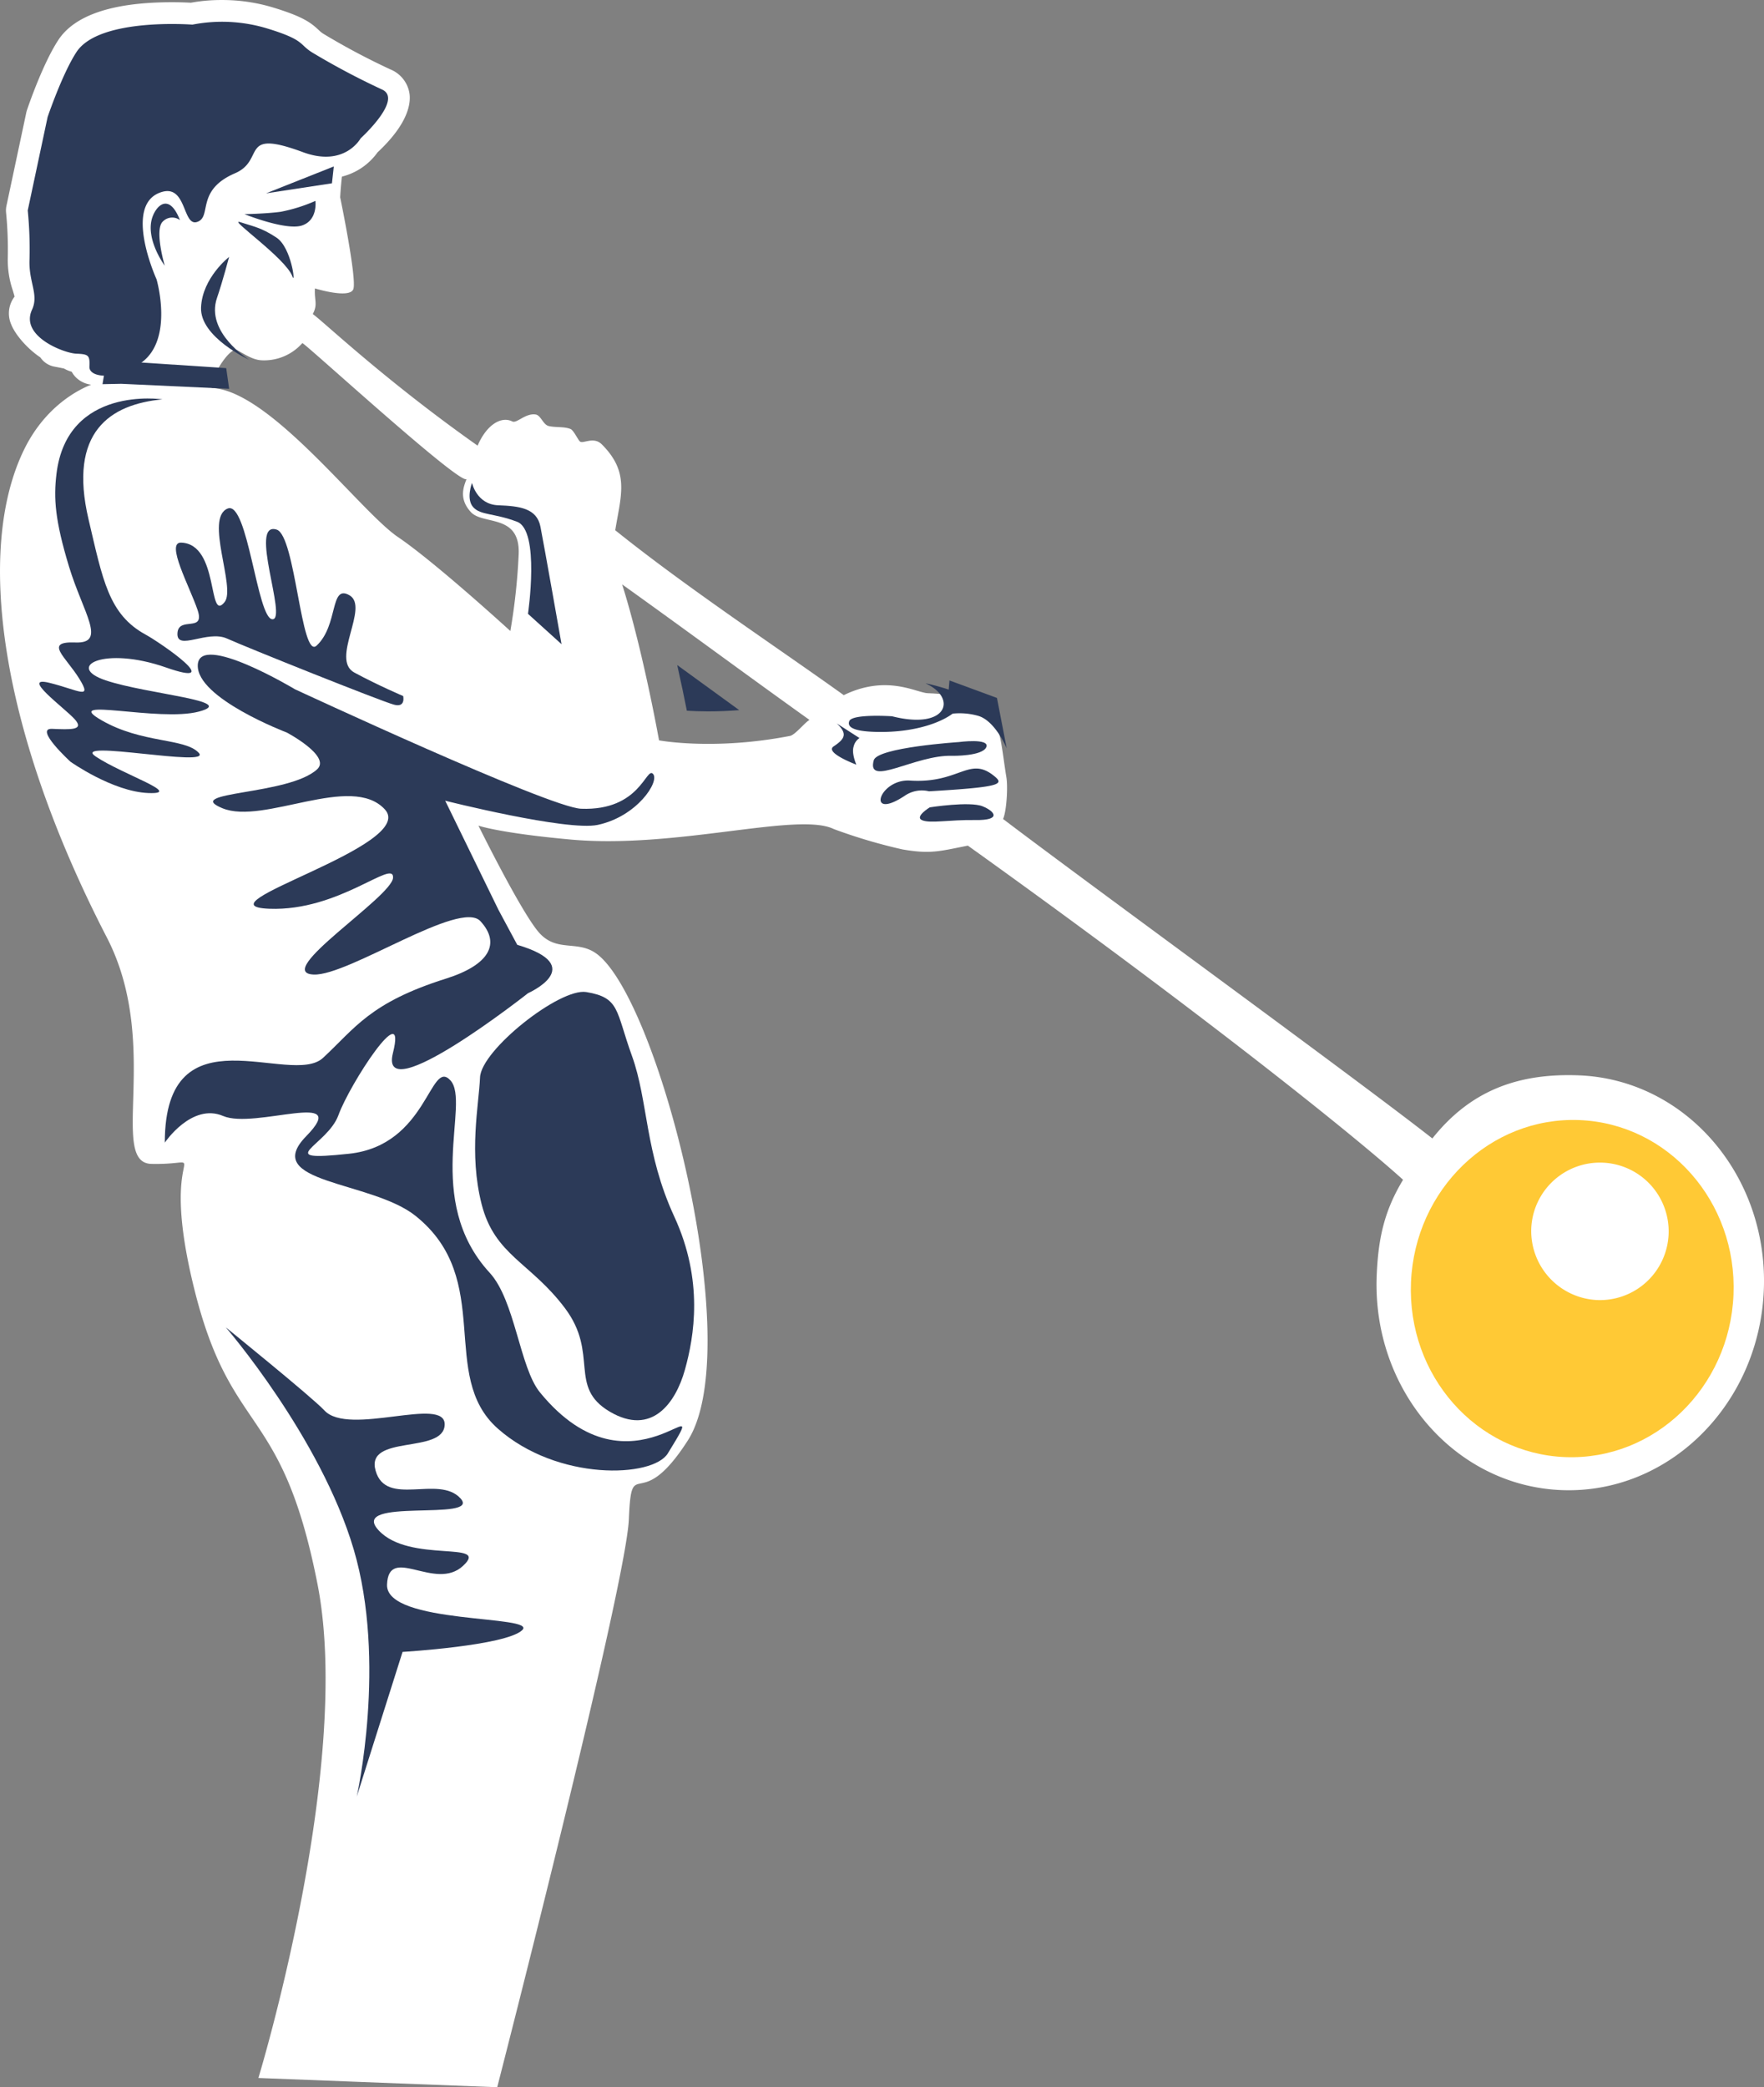
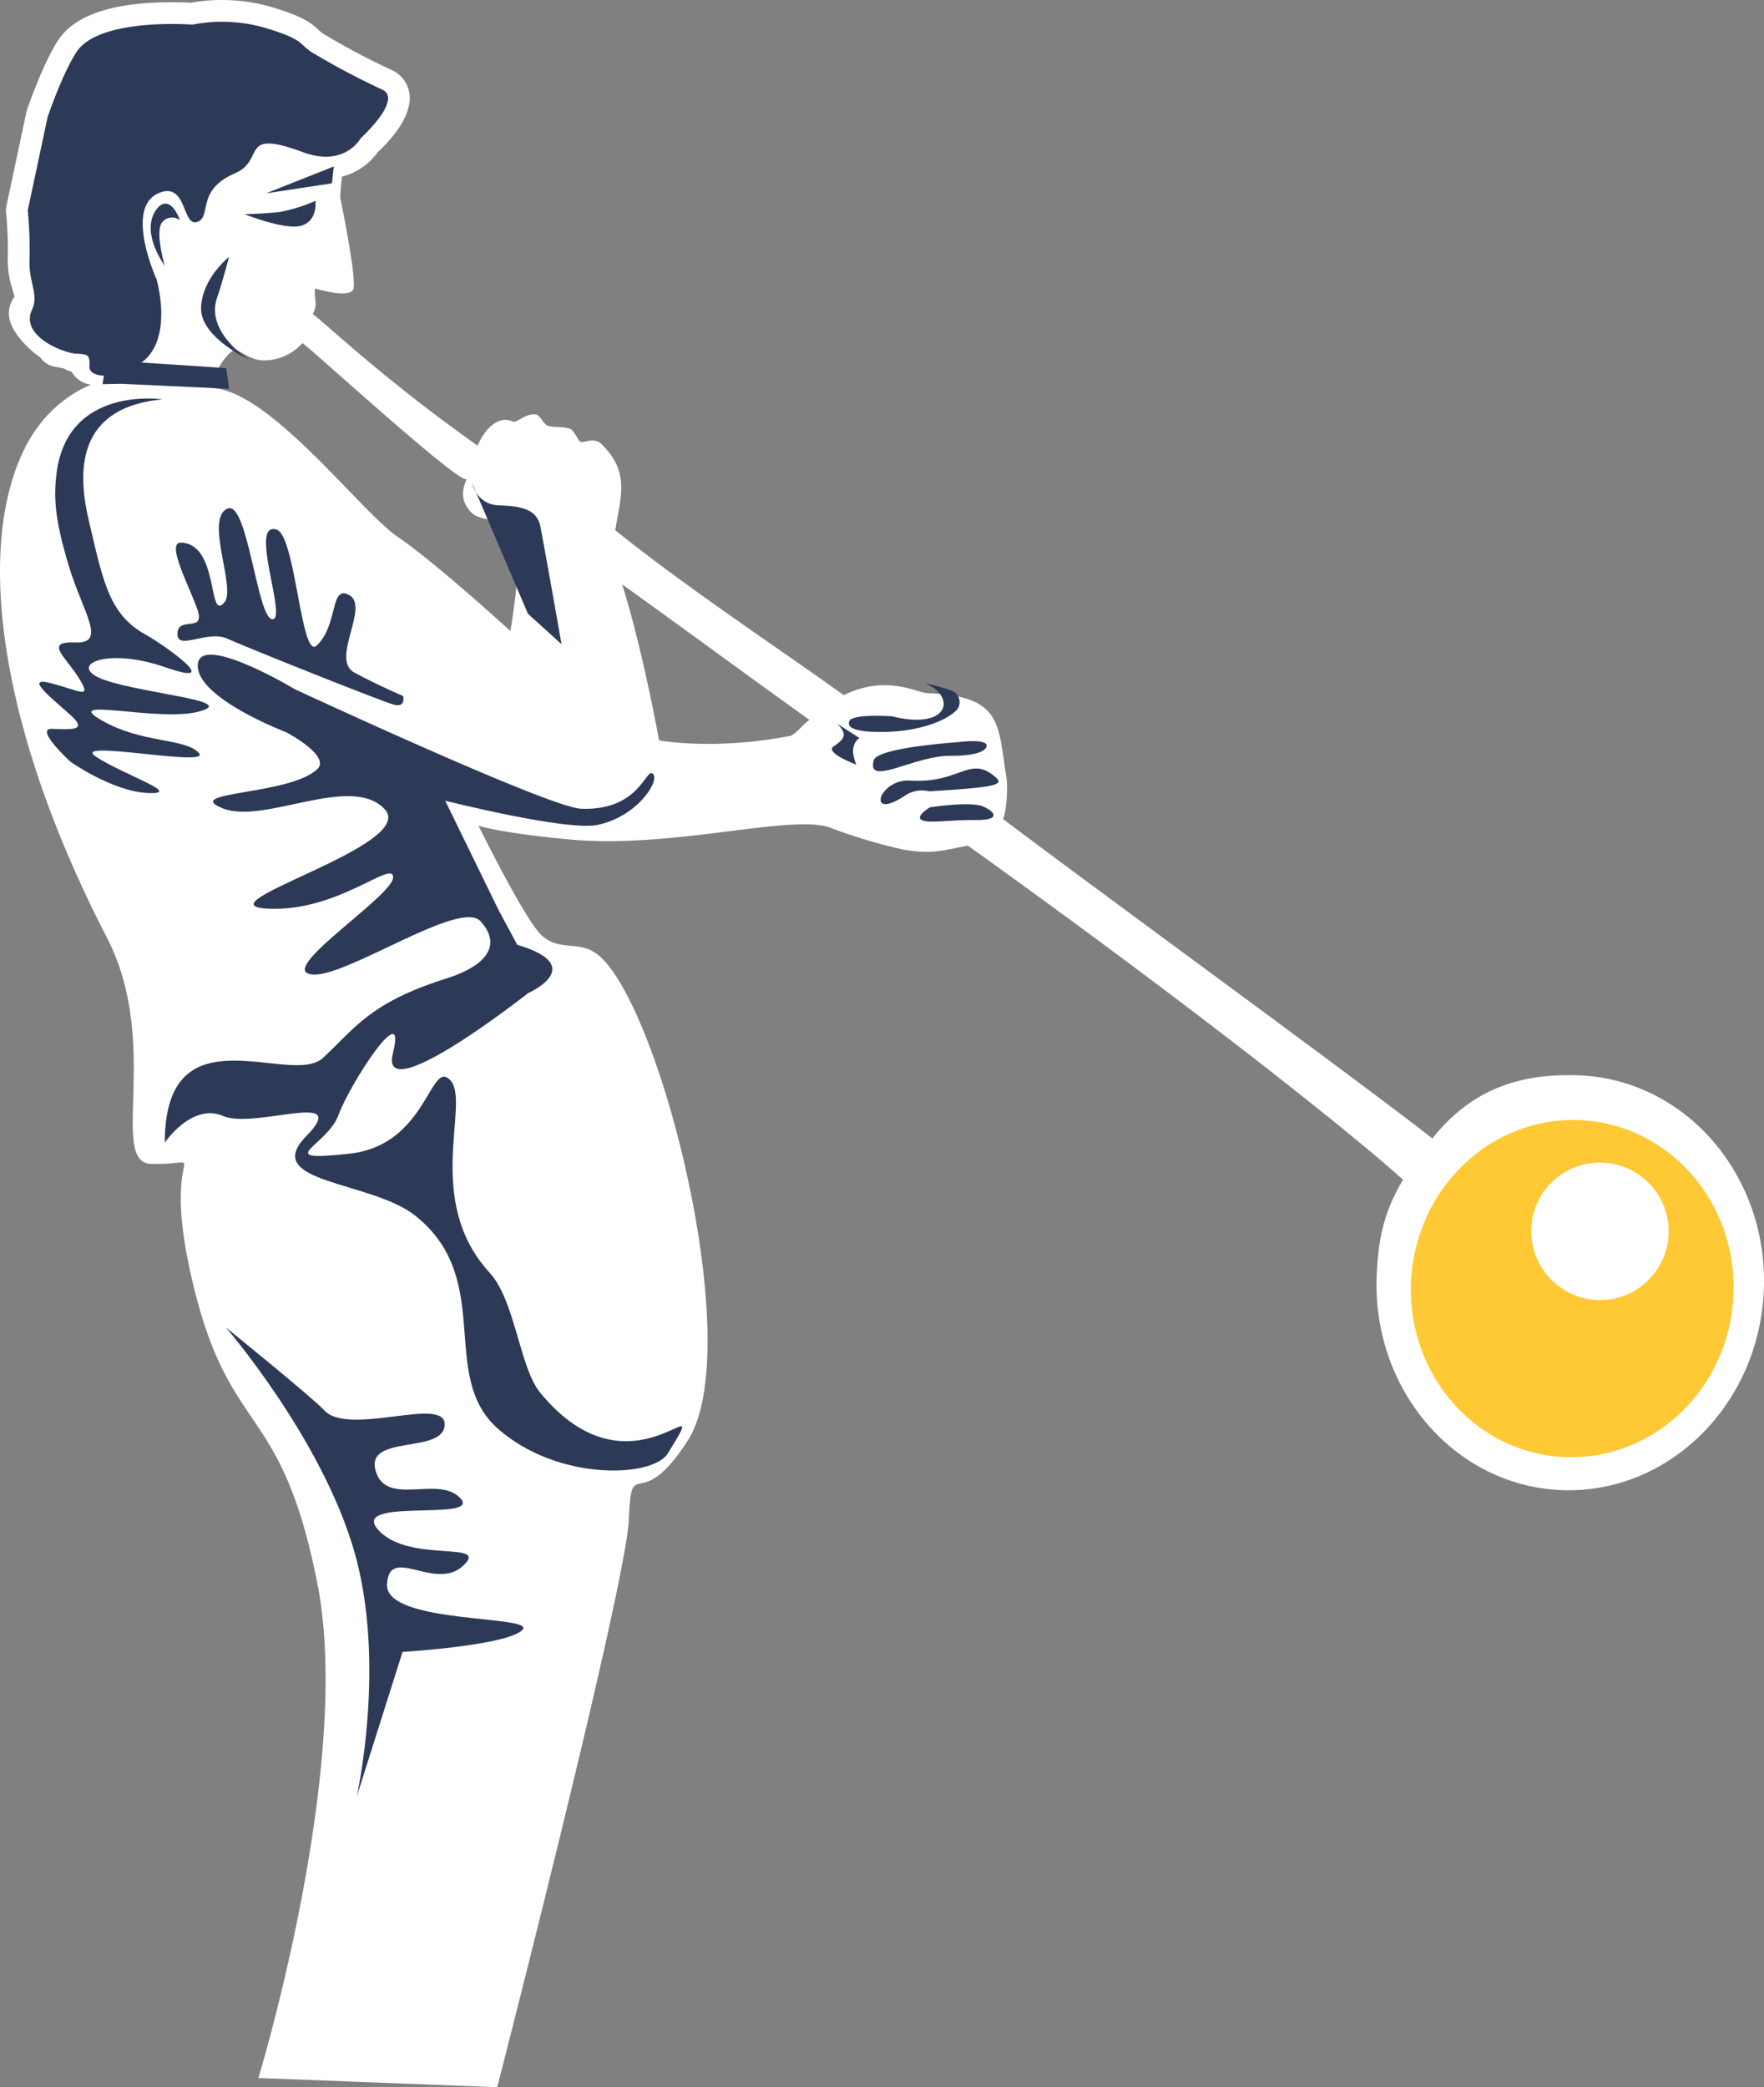
<svg xmlns="http://www.w3.org/2000/svg" id="Gruppe_112" data-name="Gruppe 112" width="457.032" height="540.63" viewBox="0 0 457.032 540.63">
  <rect x="0" y="0" width="457.032" height="540.63" fill="#808080" stroke="none" />
-   <path id="Pfad_273" data-name="Pfad 273" d="M213.007,2346.141c-2.684.215-5.359.325-8.013.325-2.123,0-3.994-.073-5.555-.172-.631-3.187-1.478-7.292-2.5-11.828l4.6,3.343C205.265,2340.521,209.054,2343.277,213.007,2346.141Z" transform="translate(-21.481 -2162.201)" fill="#2c3a58" />
  <path id="Pfad_274" data-name="Pfad 274" d="M450.526,2459.249c-16.042-.621-28.248,4.143-37.949,16.347-20.256-15.863-87.693-64.9-111.231-82.749.914-1.984,1.281-8.277.871-10.758-2.266-13.739-.859-21.067-20.341-21.82-3.031-.117-10.626-4.934-21.8.5-17.171-12.319-40.641-27.8-59.21-42.715,1.486-9.081,3.776-15.013-3.482-22.245-2.166-2.159-4.918,0-5.686-.768-.592-.59-1.616-2.889-2.43-3.213-1.676-.67-3.848-.344-5.626-.762-1.483-.347-2.031-2.786-3.4-2.993-2.641-.4-4.893,2.39-6.054,1.8-2.649-1.352-6.5.531-8.978,6.272-24.116-17.013-39.972-32.165-42.709-34.087,1.366-2.591.36-3.511.562-6.641,0,0,8.947,2.771,9.94.2s-3.4-23.793-3.4-23.793.433-9.49,2.276-14.19c1.451-3.694-.747-7.276-.747-7.276l5.29-5.219s-18.454-16.705-38.33-14.442-19.035-.918-26.961,2.431c-11.453,4.839-12.263,19.629-12.263,19.629s-3.049,16.117-6.522,27.094c-4.106,12.979,1.49,18.49.447,19.456-4.185,3.88,2.74,7.712,2.74,7.712l3.459.884c4.4,6,8.773,2.24,8.773,2.24l-1.448,9.784s-11.761,3.218-18.605,17.226c-12.645,25.875-6.368,72.566,21.442,126.4,14.207,27.5.313,58.4,11.559,58.632,17.1.351,1.351-7.231,10.979,31.975s22.729,29.6,32.026,76.825-15.305,127.969-15.305,127.969l61.874,2.392s33.388-129.751,34.108-147.133,2.556-.564,15.261-20.37c15.549-24.236-7.733-115.425-23.948-126.317-4.828-3.246-9.946-.2-14.453-5.106s-15.835-27.852-15.835-27.852,5.433,1.924,23.866,3.6c27.47,2.5,58.928-7.261,68.2-2.715a139.408,139.408,0,0,0,17.8,5.276c7.222,1.235,9.422.517,16.941-.984,59.409,42.523,99.975,74.969,112.758,86.553-4.717,7.812-6.417,14.8-6.829,24.731-1.229,29.666,20.227,54.58,47.923,55.651s51.146-22.11,52.374-51.777S478.223,2460.319,450.526,2459.249ZM173.694,2344.158s-19.412-17.761-29.149-24.362-33.148-38.006-48.225-38.589c-.747-1.78,4.1-10.081,6.376-9.906,2.072,1.063,4.152,2.644,6.631,2.74a13.208,13.208,0,0,0,10.468-4.451c.025-.6,40.679,36.68,42.543,35.221-.782,2.025-2.025,5.111,1.127,8.543s12.821.34,12.382,10.943A158.608,158.608,0,0,1,173.694,2344.158Zm72.454,27.171c-19.725,3.831-33.932,1.152-33.932,1.152s-4.116-23.128-9.561-40.4c17.486,12.516,30.569,22.243,48.553,35.114C250.168,2367.661,247.5,2371.066,246.148,2371.329Z" transform="translate(-41.467 -2180.711)" fill="#fff" />
  <path id="Pfad_275" data-name="Pfad 275" d="M365.4,2480.938c1-24.106,20.513-42.926,43.588-42.034s40.97,21.157,39.97,45.263-20.514,42.926-43.587,42.034S364.4,2505.043,365.4,2480.938Z" transform="translate(0.17 -2148.779)" fill="#ffc935" />
  <path id="Pfad_276" data-name="Pfad 276" d="M393.01,2465.716a17.808,17.808,0,1,1,17.054,18.563A17.909,17.909,0,0,1,393.01,2465.716Z" transform="translate(3.722 -2147.54)" fill="#fff" />
  <path id="Pfad_277" data-name="Pfad 277" d="M65.864,2281.514a6.818,6.818,0,0,1-4.992-2.027,6.343,6.343,0,0,1-1-1.372,8.535,8.535,0,0,1-2-.837c-1.307-.27-2.482-.49-2.5-.493a5.631,5.631,0,0,1-3.632-2.389c-3.394-2.274-6.511-5.9-7.543-8.539a7.13,7.13,0,0,1,.868-7.2c-.113-.46-.292-1.063-.437-1.55A24.57,24.57,0,0,1,43.3,2248.8a97.6,97.6,0,0,0-.434-11.889,5.686,5.686,0,0,1,.093-1.76l5.148-24.189a5.851,5.851,0,0,1,.174-.635c.413-1.219,4.146-12.082,8.114-18.128,4.27-6.505,14.189-9.8,29.482-9.8,2.169,0,3.9.074,4.861.129a44.1,44.1,0,0,1,8.013-.7,45.517,45.517,0,0,1,13.24,1.921c7.718,2.346,9.786,3.9,11.863,5.844a6.9,6.9,0,0,0,1.433,1.114,182,182,0,0,0,17.14,9.09,8.08,8.08,0,0,1,4.935,6.122c.415,2.5-.132,7.779-8.259,15.378a16.177,16.177,0,0,1-13.385,6.759,22.883,22.883,0,0,1-7.9-1.521,34.324,34.324,0,0,0-6.082-1.81,13.906,13.906,0,0,1-7.328,7.167c-3.645,1.569-3.918,2.878-4.371,5.047-.412,1.979-1.27,6.1-5.735,7.677a7.482,7.482,0,0,1-2.505.44h0c-4.975,0-6.879-4.49-7.8-6.74-.569,3.1,1.109,9.192,2.808,13.108,3.532,5.38,5.273,15.233-3.848,21.93C81.1,2274.713,71.549,2281.514,65.864,2281.514Z" transform="translate(-41.291 -2181.824)" fill="#fff" />
  <path id="Pfad_278" data-name="Pfad 278" d="M119.136,2220.594c-16.7-6.181-9.567,2.01-17.6,5.467-10.26,4.415-5.907,11.227-9.757,12.588s-2.7-9.662-9.185-7.748c-10.314,3.041-1.381,22.637-1.381,22.637s4.5,15.381-3.851,21.512c-6.438,4.726-13.663,4.068-13.543,1.128s-.167-3.261-3.386-3.385-14.671-4.514-11.49-11.386c1.832-3.957-.893-7.076-.646-13.014a102.775,102.775,0,0,0-.46-12.708l5.147-24.19s3.8-11.225,7.487-16.842c5.9-8.983,30.025-7.091,30.025-7.091a40.231,40.231,0,0,1,19.214.941c10.239,3.113,8.252,4.162,12.066,6.416a191.647,191.647,0,0,0,17.772,9.412c5.758,2.486-5.461,12.677-5.461,12.677S129.994,2224.611,119.136,2220.594Z" transform="translate(-40.648 -2181.181)" fill="#2c3a58" />
  <path id="Pfad_279" data-name="Pfad 279" d="M97.6,2231.368s5.583-.1,9.381-.614a41.8,41.8,0,0,0,8.99-2.822s.675,5.01-3.5,6.377S97.6,2231.368,97.6,2231.368Z" transform="translate(-34.251 -2175.896)" fill="#2c3a58" />
  <path id="Pfad_280" data-name="Pfad 280" d="M94.893,2240.788s-6.953,5.415-7.271,13.1,12.46,13.539,12.46,13.539-11.387-7.076-8.331-16C93.219,2247.151,94.893,2240.788,94.893,2240.788Z" transform="translate(-35.535 -2174.244)" fill="#2c3a58" />
  <path id="Pfad_281" data-name="Pfad 281" d="M95.268,2298.555c5.212-2.087,7.625,28.523,11.585,28.677s-6.3-25.6,1.117-23.215c4.888,1.571,6.294,33.794,10.332,30.049,5.712-5.3,3.383-16.008,8.517-13.046,5.269,3.041-5.029,16.627,1.274,20.024s12.638,6.076,12.638,6.076.744,3.1-2.4,2.231c-3.707-1.025-38.167-14.835-43.247-17.126s-13.027,3.332-12.835-1.308,7.274-.052,5.212-6.107-8.364-17.585-4.237-17.426c9.976.386,6.814,20.981,11.261,15.374C97.43,2319.037,89.22,2300.977,95.268,2298.555Z" transform="translate(-36.277 -2166.831)" fill="#2c3a58" />
  <path id="Pfad_282" data-name="Pfad 282" d="M176.487,2523.153c-5.255-6.437-6.42-23.8-13.025-30.984-17.3-18.83-4.839-44.032-10.166-49.828s-5.83,16.828-26.254,19.011-5.642-2-2.744-10.02,17.868-31.035,14.1-16.028,35.031-15.551,35.031-15.551,15.851-7-2.811-12.516l-4.866-9.058-13.8-28.266s31.541,7.945,39.5,6.262c10.186-2.153,16.137-11.256,14.341-13.211s-3.284,9.619-18.649,9.025c-8.3-.321-74.112-30.941-74.112-30.941s-24.83-14.9-25.188-6.284,23.071,17.489,23.071,17.489,11.538,6.107,7.868,9.509c-7.347,6.813-35.267,5.7-24.544,10.1s33.383-9.167,42.078.3-49.495,24.977-29.936,25.733c18.076.7,32.266-13.027,32.06-8.056s-31.428,24.678-20.539,25.1c9.027.35,37.933-19.535,43.184-13.82s2.435,11.289-8.939,14.875c-19.742,6.226-23.527,12.813-31.85,20.53s-40.992-13.148-40.992,21.946c0,0,6.982-10.381,15.128-6.891s33.518-7.046,21.506,5.23,16.922,11.483,28.368,20.666c20.549,16.486,5.784,41.348,21.253,55.053s40.192,12.766,44.071,6.441C222.275,2518.351,200.619,2552.713,176.487,2523.153Z" transform="translate(-36.603 -2162.508)" fill="#2c3a58" />
  <path id="Pfad_283" data-name="Pfad 283" d="M118.825,2507.971c6.326,6.884,31.506-3.917,31.188,3.758s-20.623,2.348-17.889,11.89,16.312.977,21.972,7.138-29.207-.429-21.218,8.267,29.121,2.523,21.885,9.233-19.251-5.636-19.684,4.831,39.34,7.811,35,11.836-30.979,5.618-30.979,5.618L127.237,2608s7.824-34.843-.787-63.995-33.144-57.532-33.144-57.532S115.853,2504.736,118.825,2507.971Z" transform="translate(-34.803 -2142.66)" fill="#2c3a58" />
  <path id="Pfad_284" data-name="Pfad 284" d="M262.449,2355.731c-9.479-.367-22.346,8.334-20.365,1.151.92-3.333,22.014-4.71,22.014-4.71s8.117-1.086,7.145,1.3S262.449,2355.731,262.449,2355.731Z" transform="translate(-15.704 -2159.957)" fill="#2c3a58" />
  <path id="Pfad_285" data-name="Pfad 285" d="M83.637,2232.827c-2.62-6.771-5.813-4.183-7.04-1.015-2.2,5.686,3.106,12.823,3.106,12.823s-2.759-9.341-.5-11.435A3.379,3.379,0,0,1,83.637,2232.827Z" transform="translate(-37.02 -2175.815)" fill="#2c3a58" />
-   <path id="Pfad_286" data-name="Pfad 286" d="M96.638,2232.812c-3.307-1.08,11.841,9.332,13.569,14.1.876,2.418-.214-7.5-4.137-10.088S100.276,2234,96.638,2232.812Z" transform="translate(-34.436 -2175.279)" fill="#2c3a58" />
  <path id="Pfad_287" data-name="Pfad 287" d="M102.55,2226.992l17.549-6.964-.48,4.362Z" transform="translate(-33.615 -2176.913)" fill="#2c3a58" />
  <path id="Pfad_288" data-name="Pfad 288" d="M69.839,2270.672l-4.839.1L66.129,2264l5.11.907,25.813,1.71.756,5.349Z" transform="translate(-38.442 -2171.26)" fill="#2c3a58" />
  <path id="Pfad_289" data-name="Pfad 289" d="M82.383,2273.508c-13.494,1.28-24.479,8.374-19.132,31.1,3.672,15.607,5.179,24.579,14.734,29.806,4.072,2.227,21.228,14.1,5.273,8.524s-26.247-.221-15.538,3.365,34.524,5.3,24.144,8.072-35.96-3.968-25.359,2.193,21.721,4.607,25.31,8.514-33.6-3.679-26.69.95,22.888,9.807,13.625,9.449-20.193-8.116-20.193-8.116-9.51-8.7-4.781-8.513,8.57.43,5.83-2.552-14.141-11.253-6.521-9.373,11.26,4.6,7.744-1.089-9.271-9.678-.993-9.358,1.983-7.656-1.663-19.695-3.984-17.657-3.242-23.919C57.665,2269.777,82.383,2273.508,82.383,2273.508Z" transform="translate(-40.306 -2170.066)" fill="#2c3a58" />
-   <path id="Pfad_290" data-name="Pfad 290" d="M179.351,2409.524c-6.863-1.132-27.241,15.007-27.534,22.1s-2.966,19.626.416,32.867,12.629,15.016,21.57,26.889.727,20.4,11.624,26.826,17.074-2.253,19.473-10.847,4.89-23.117-2.758-39.679-6.739-29.951-10.971-41.642S188.1,2410.969,179.351,2409.524Z" transform="translate(-27.446 -2152.56)" fill="#2c3a58" />
  <path id="Pfad_291" data-name="Pfad 291" d="M256.178,2364.115c19.04-1.12,19.564-1.836,16.743-4.072-6.394-5.069-8.9,2.1-21.643,1.292-8.1-.515-11.576,10.751-1.263,3.851A7.8,7.8,0,0,1,256.178,2364.115Z" transform="translate(-15.479 -2159.148)" fill="#2c3a58" />
  <path id="Pfad_292" data-name="Pfad 292" d="M255.21,2367.218s10.356-1.629,13.684-.274,4.879,3.661-1.862,3.559-11.622.931-13.76.06S255.21,2367.218,255.21,2367.218Z" transform="translate(-14.319 -2158.095)" fill="#2c3a58" />
-   <path id="Pfad_293" data-name="Pfad 293" d="M149.9,2292.651s1.192,5.583,6.774,5.8,10.006.77,10.953,5.53,5.471,30.456,5.471,30.456l-8.694-7.865s3.18-21.573-2.824-23.848-9.4-1.64-11.349-3.757S149.9,2292.651,149.9,2292.651Z" transform="translate(-27.609 -2167.577)" fill="#2c3a58" />
+   <path id="Pfad_293" data-name="Pfad 293" d="M149.9,2292.651s1.192,5.583,6.774,5.8,10.006.77,10.953,5.53,5.471,30.456,5.471,30.456l-8.694-7.865S149.9,2292.651,149.9,2292.651Z" transform="translate(-27.609 -2167.577)" fill="#2c3a58" />
  <path id="Pfad_294" data-name="Pfad 294" d="M247.536,2347.19c14.366,3.632,16.923-4.709,8.821-8.453-.815-.377,6.426,1.477,7.277,2.146a3.235,3.235,0,0,1,1.085,4.04c-1.236,2.378-9.256,6.785-22,6.292-3.879-.149-7.013-.818-6.265-2.77S247.536,2347.19,247.536,2347.19Z" transform="translate(-16.416 -2161.659)" fill="#2c3a58" />
-   <path id="Pfad_295" data-name="Pfad 295" d="M258.79,2346.827a17.6,17.6,0,0,1,8.073.312c4.507,1.208,7.49,8.44,7.49,8.44l-2.522-13.048L259.524,2338Z" transform="translate(-13.53 -2161.748)" fill="#2c3a58" />
  <path id="Pfad_296" data-name="Pfad 296" d="M239.6,2351.647a3.6,3.6,0,0,0-1.516,2.2c-.6,1.783.7,4.693.7,4.693s-8.332-3.1-5.871-4.741c2.936-1.957,3.634-3.268.808-5.929Z" transform="translate(-16.914 -2160.478)" fill="#2c3a58" />
</svg>